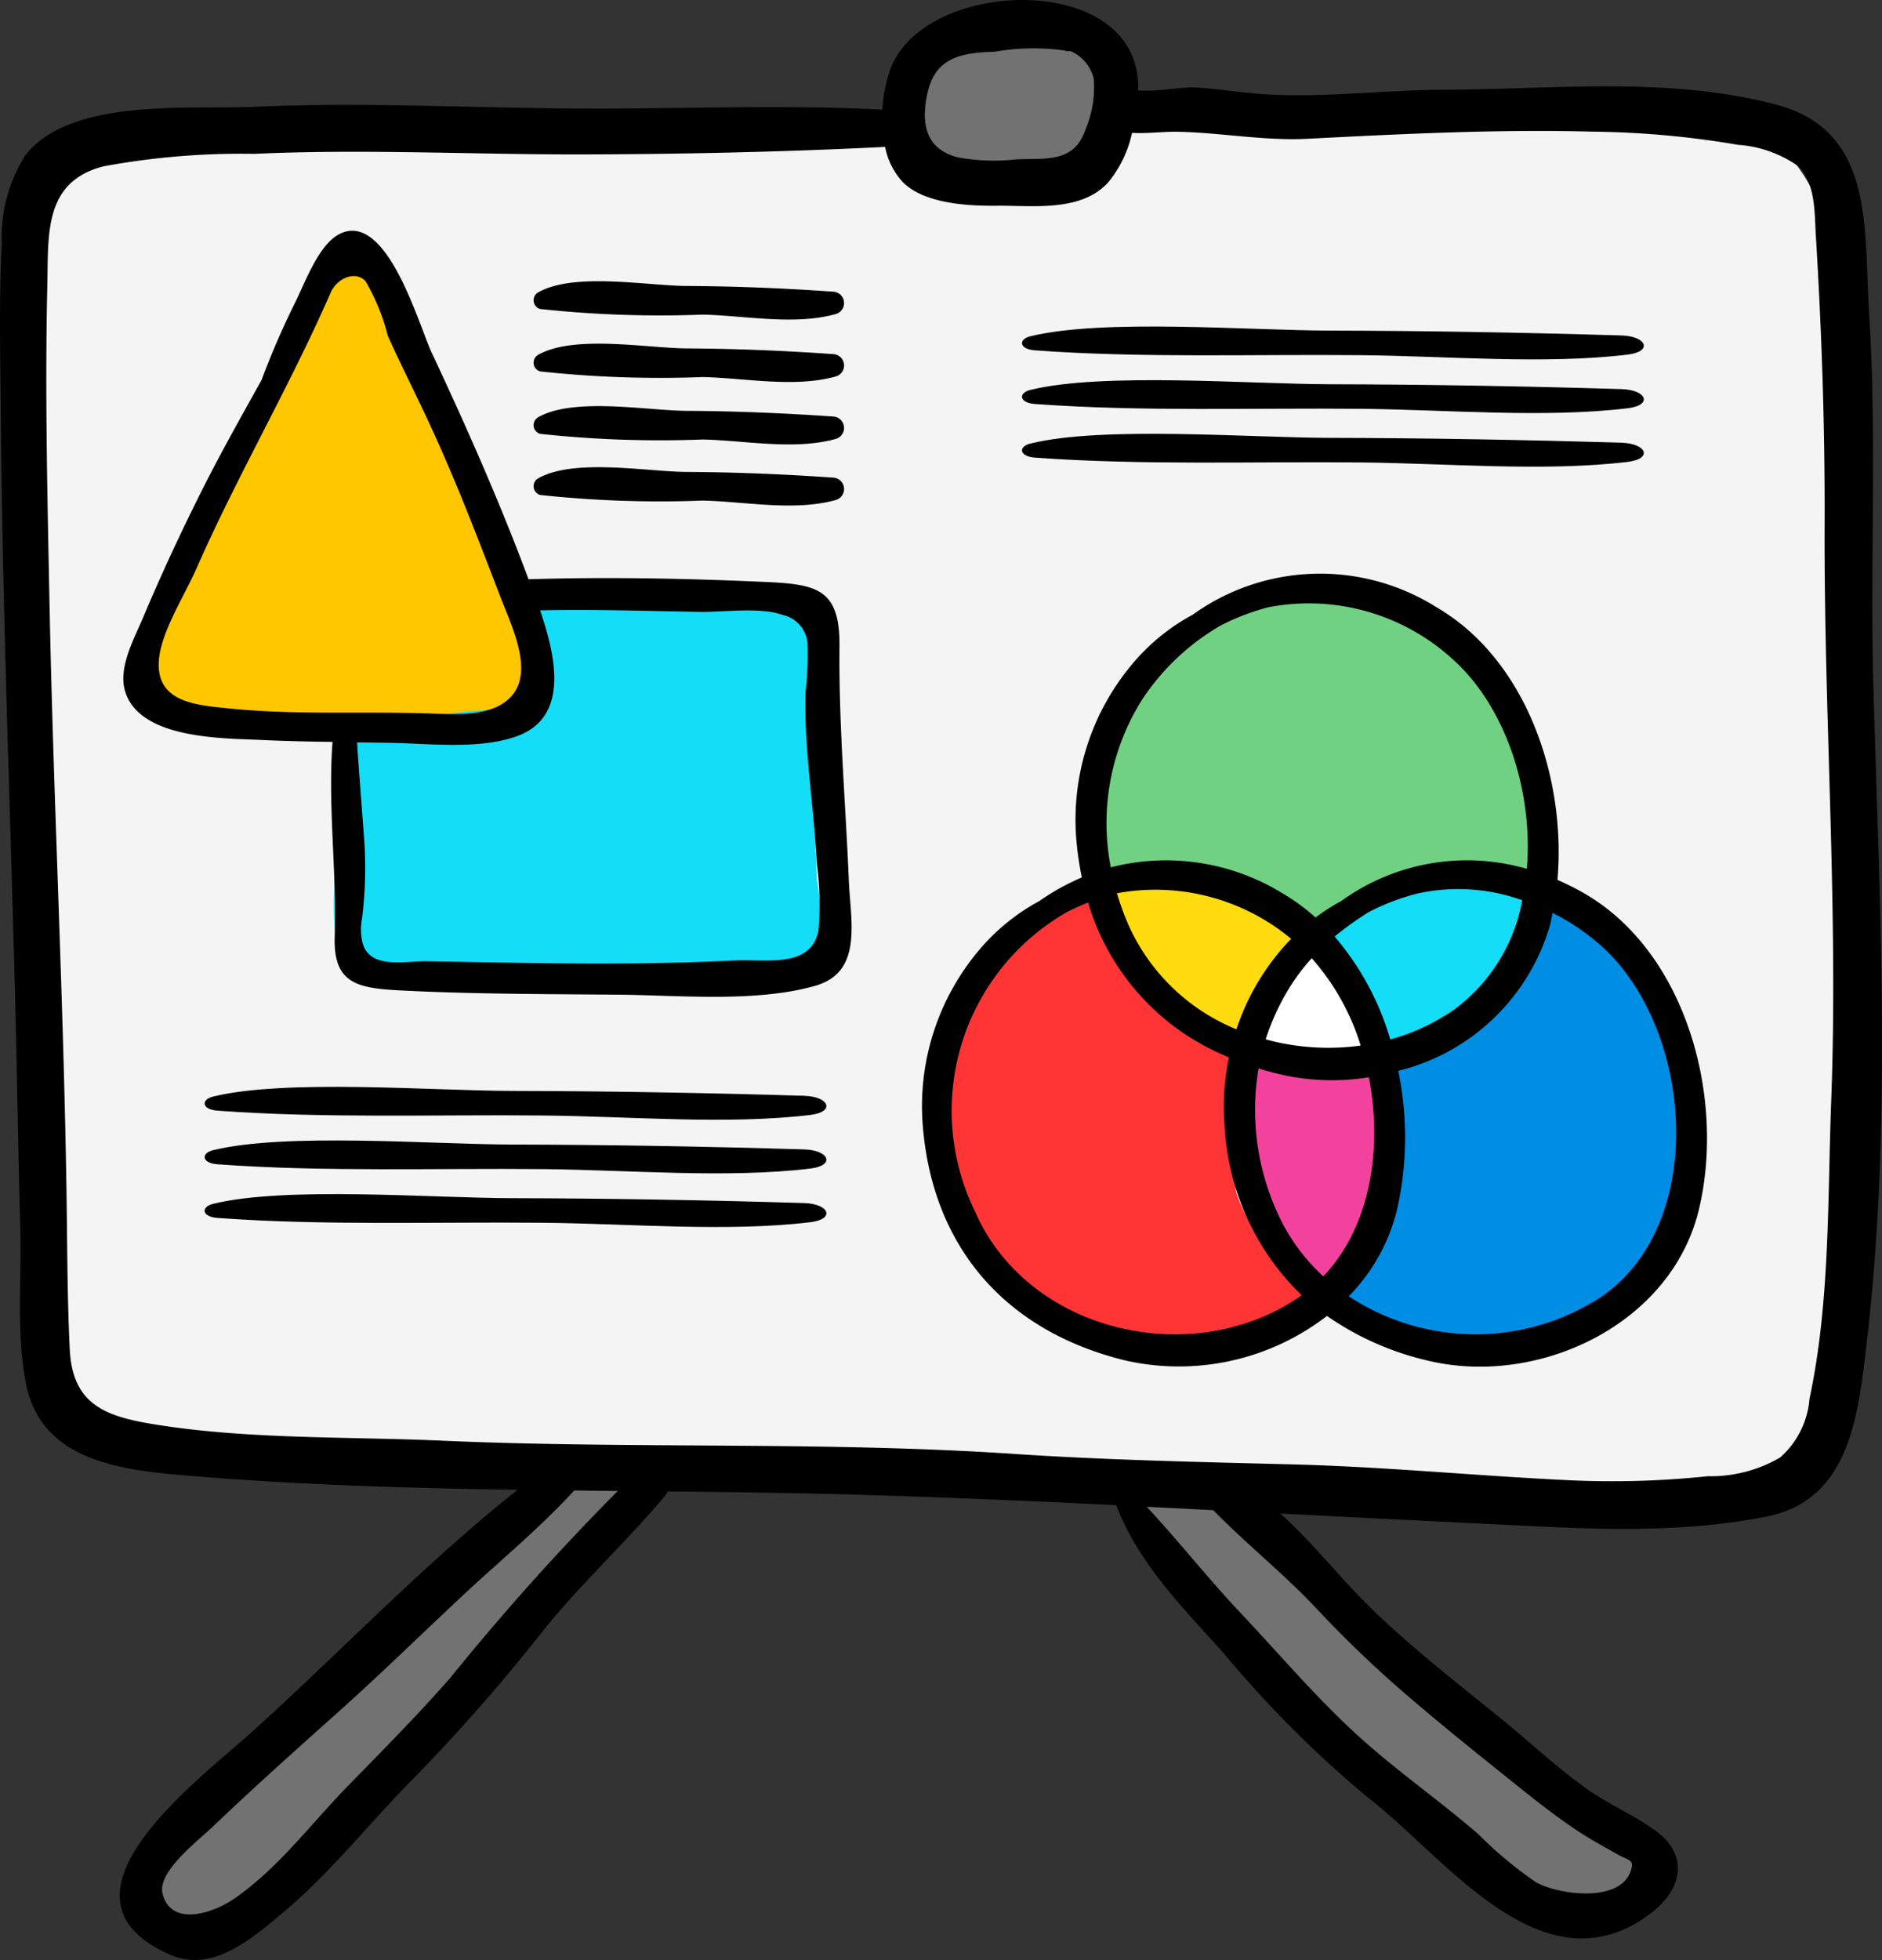
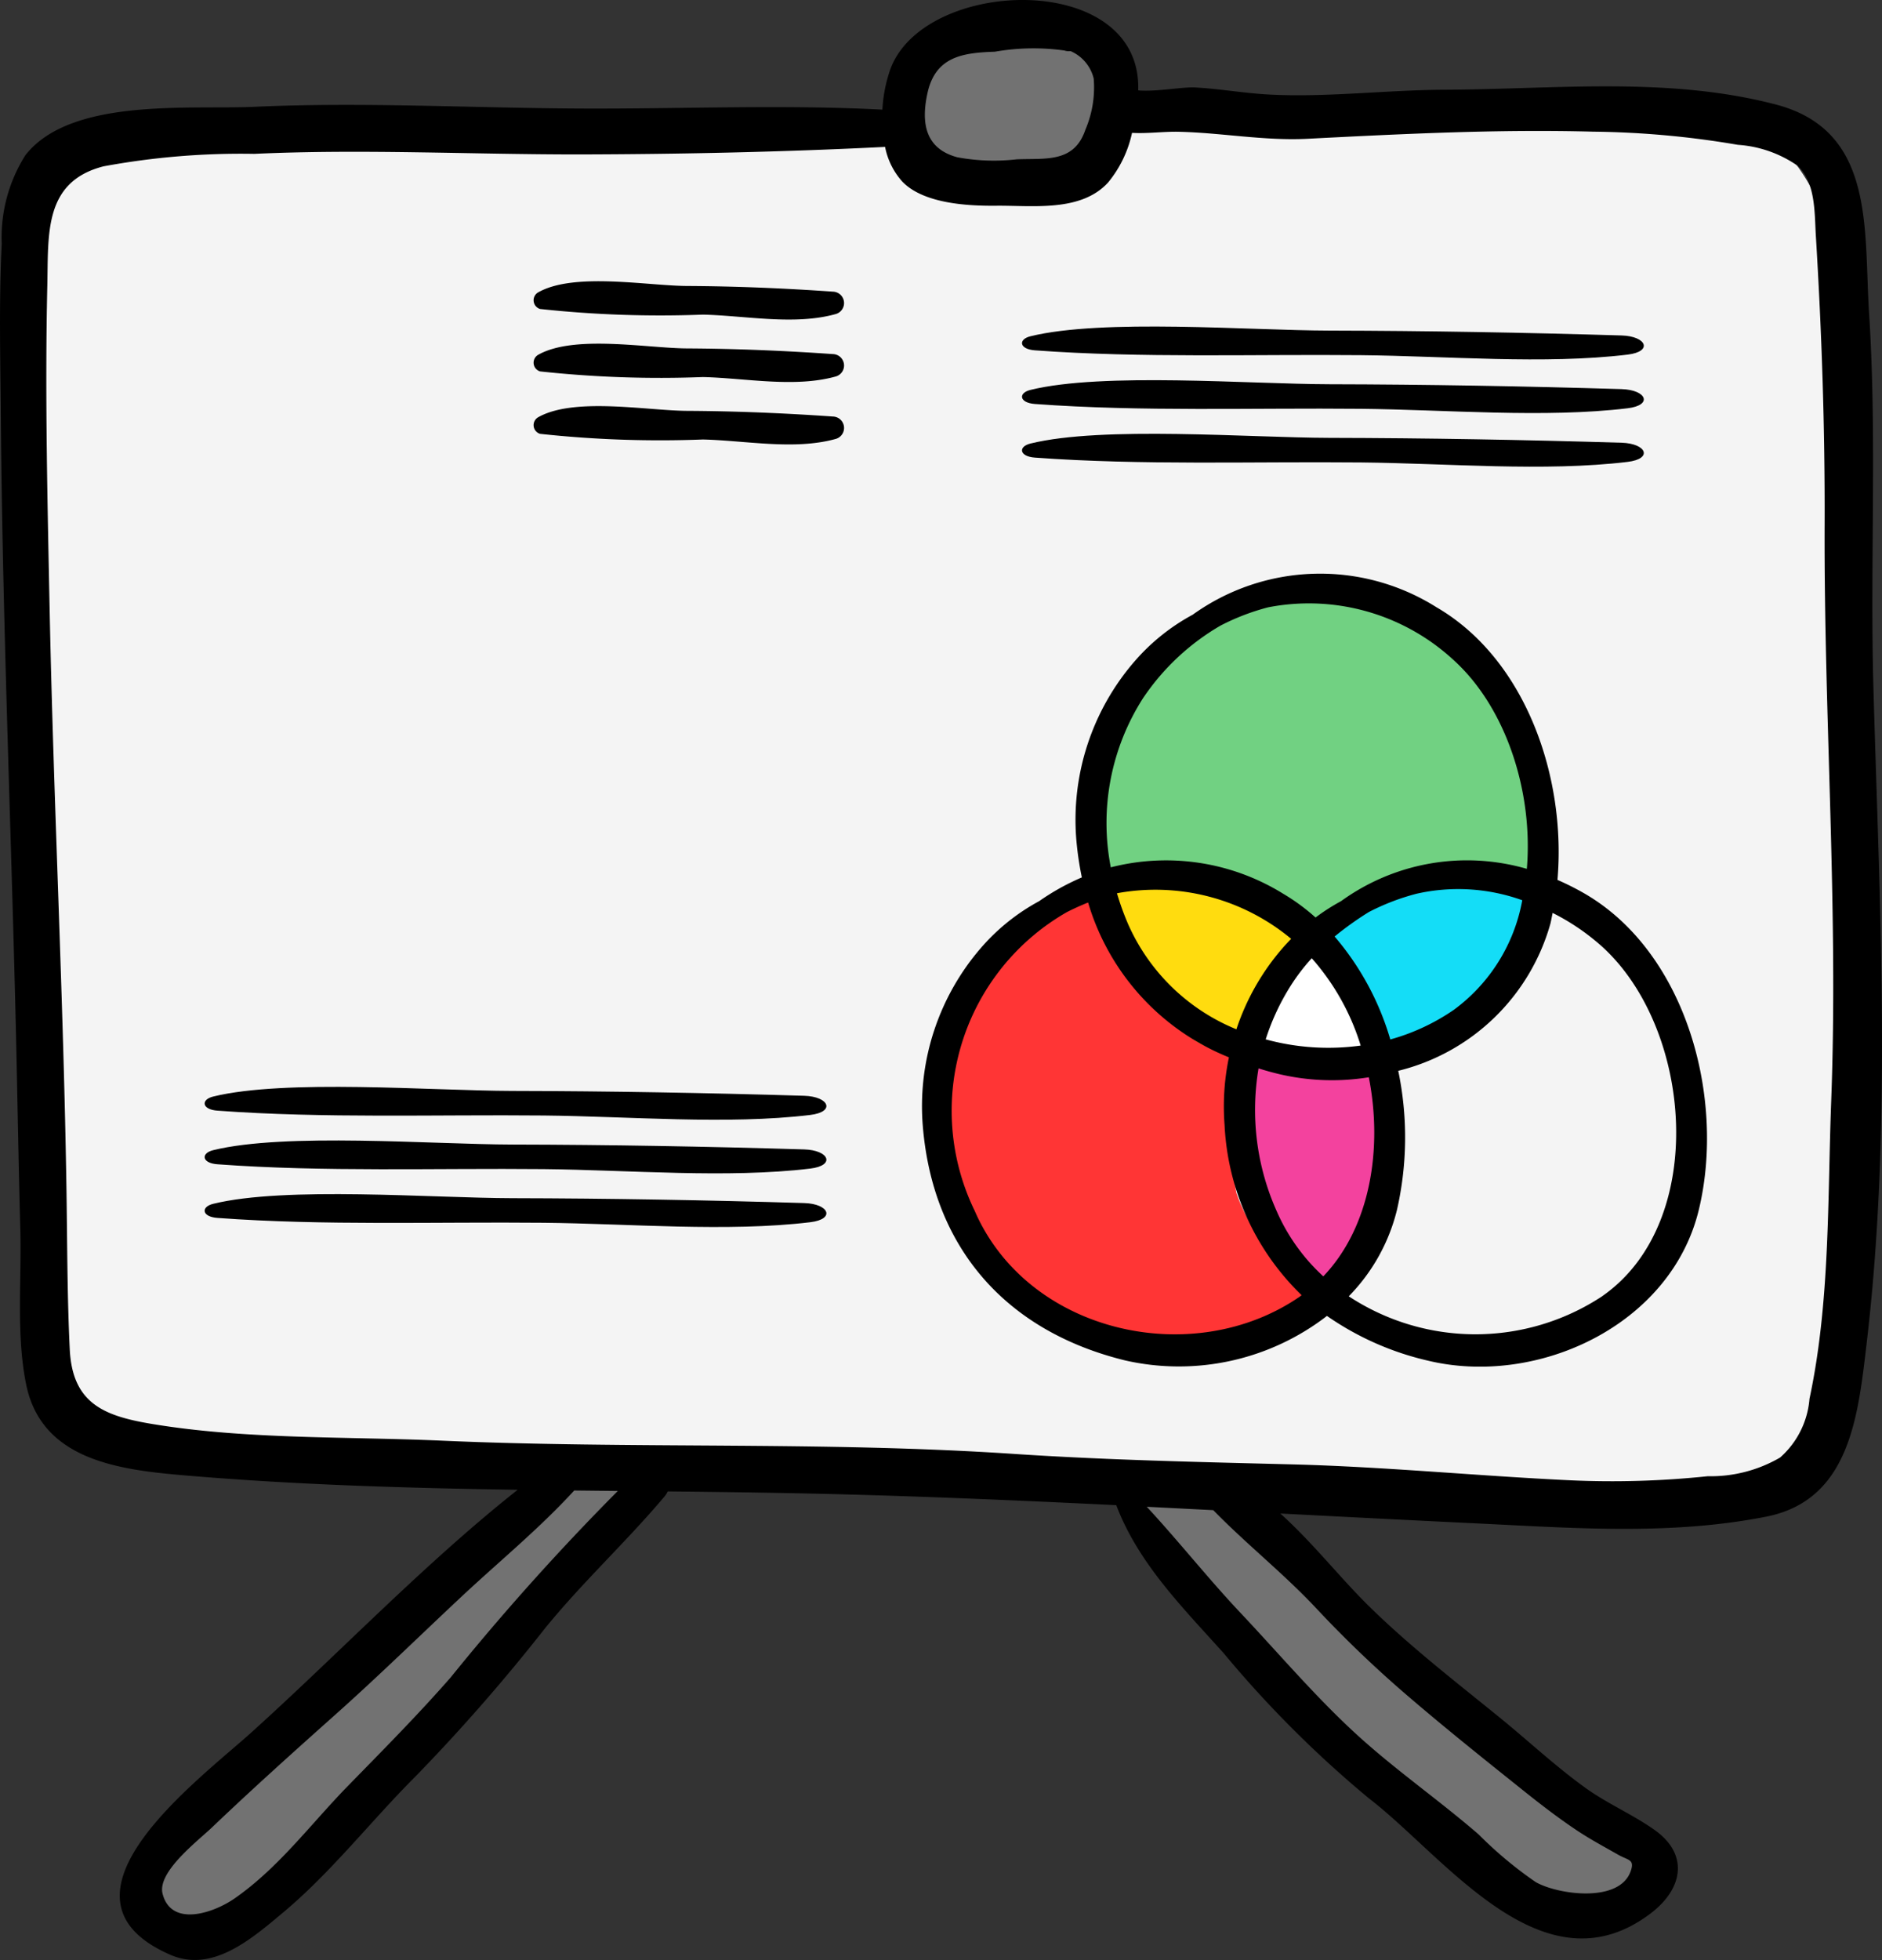
<svg xmlns="http://www.w3.org/2000/svg" width="86.709" height="90.283" viewBox="0 0 86.709 90.283">
  <rect x="0" y="0" width="86.709" height="90.283" fill="#333333" stroke="none" />
  <g id="presentation" transform="translate(-10.132 0)">
    <path id="Path_24421" data-name="Path 24421" d="M16.8,34.622c0,3.619-.126,7.236-.281,10.851-.15,3.507.184,6.907.245,10.426.08,4.59-.164,9.177-.129,13.767.018,2.368.711,4.511.646,6.852-.053,1.93-.258,3.853-.27,5.784-.026,4.033,1.03,6.84,4.939,8.277a16.191,16.191,0,0,0,3.843.837c3.326.321,6.795-.043,10.152.124,3.106.154,6.194.22,9.315.22,2.056,0,4.1.058,6.15.113a48.953,48.953,0,0,0,7.513.094c.881-.114,1.657-.5,2.537-.572a28.326,28.326,0,0,1,4.18.241c5.539.371,11.065.908,16.583,1.507a71.2,71.2,0,0,0,11.57.227c3.062-.184,5.191-1.191,5.763-4.3a66.713,66.713,0,0,0,.828-15.16c-.133-2.524.109-5.088.084-7.617-.046-4.611-.6-9.241-.438-13.811.12-3.4.258-6.906.2-10.3a39.412,39.412,0,0,0-.355-5.677,9.088,9.088,0,0,0-2.07-5.131,6.086,6.086,0,0,0-4.2-1.913c-4.073-.283-8.237.185-12.3.323-4.575.155-9.253-.264-13.8,0-1.769.1-.725,1.267-2.043,2.211-1.729,1.239-10.1,2.074-8.392-1.98a47.45,47.45,0,0,0-7.687.237c-2.159.235-4.127-.189-6.3-.2-5.295-.017-10.589.192-15.884.055-2.2-.057-4.449-.455-6.647-.156C17.058,30.435,16.249,32.552,16.8,34.622Z" transform="translate(-5.227 -24.194)" fill="#f4f4f4" />
    <g id="Group_11480" data-name="Group 11480" transform="translate(16.28 0.844)">
      <path id="Path_24422" data-name="Path 24422" d="M49.634,398.538c2.651-1.9,4.92-4.795,7.268-7.08,1.613-1.569,3.419-2.92,5.036-4.471.793-.761,2.059-2.4,3.051-2.684.743-.211,3.873-.008,3.812.648-.042.458-1.531,1.7-1.844,2.093-.927,1.153-1.947,2.218-2.921,3.331-1.515,1.731-3.18,3.266-4.778,4.9-3.062,3.129-5.681,7.681-9.729,9.624-1.013.486-3.338,1.367-4.164.3C43.524,402.829,49.221,398,49.634,398.538Z" transform="translate(-45 -317.315)" fill="#727272" />
      <path id="Path_24423" data-name="Path 24423" d="M305.492,385.651c.28,1.47,1.748,2.609,2.547,3.788a22.52,22.52,0,0,0,3.693,4.006c3.167,2.838,6.422,5.568,9.831,8.111,1.306.974,2.007,2.505,3.682,2.881,1.656.372,5.645-.466,4.225-2.873-.856-1.451-2.5-2.058-3.931-2.825a34.626,34.626,0,0,1-3.266-1.726,37.8,37.8,0,0,1-3.628-3.431c-2.7-2.459-5.581-4.741-8.061-7.427-.7-.76-1.062-1.678-2.127-1.991C307.2,383.794,305.2,384.1,305.492,385.651Z" transform="translate(-259.534 -317.15)" fill="#727272" />
      <path id="Path_24424" data-name="Path 24424" d="M248.173,6.744c-.025,1.99-1.009,4.8,1.553,5.253a16.513,16.513,0,0,0,5.536.2c1.71-.32,2.068-1.139,2.148-2.823.051-1.057-.024-2.953-.857-3.71C254.607,3.9,250.774,5.079,248.173,6.744Z" transform="translate(-212.177 -4.786)" fill="#727272" />
    </g>
-     <path id="Path_24425" data-name="Path 24425" d="M54.259,63.876a6.481,6.481,0,0,0-.375.945,18.058,18.058,0,0,1-.939,2.036c-.639,1.178-1.349,2.3-2.03,3.451-.556.939-.941,1.991-1.428,2.967-.5,1-1.023,1.981-1.537,2.973-.45.867-1,1.674-1.363,2.585a18.7,18.7,0,0,0-.861,2.419c-.25,1.024-.819,2.319-.042,3.261.208.253.521.26.819.333a9.56,9.56,0,0,0,1.609.3,23.712,23.712,0,0,1,3.007.4,19.5,19.5,0,0,0,3.086.517,11.526,11.526,0,0,0,1.562.044c.581-.053,1.124-.157,1.713-.157.867,0,1.7-.122,2.562-.162A7.124,7.124,0,0,0,61.13,85.7a12.808,12.808,0,0,0,1.318-.431c.91-.286.929-1.073.835-1.951a19.078,19.078,0,0,0-1.154-3.7c-.508-1.614-1.251-3.138-1.889-4.7s-1.125-3.152-1.726-4.714c-.478-1.242-.845-2.526-1.415-3.729C56.863,65.978,55.526,62.221,54.259,63.876Z" transform="translate(-28.958 -52.269)" fill="#ffc700" />
-     <path id="Path_24426" data-name="Path 24426" d="M97.474,163.973c0,1.219-.107,2.437-.107,3.66a11.965,11.965,0,0,0,.033,2.711,2.532,2.532,0,0,0,.369,1.034,1.931,1.931,0,0,0,.84.408,8.5,8.5,0,0,0,1.876.235c.725.081,1.47.037,2.2.062,5.066.174,10.2.542,15.227-.192.644-.094,1.433-.049,1.665-.771a10.2,10.2,0,0,0-.009-3.5c-.146-3.162-.2-6.329-.126-9.5.021-.893.014-2.272-.813-2.8a5.139,5.139,0,0,0-1.584-.544,11.611,11.611,0,0,0-2.331-.234,19.652,19.652,0,0,1-2.386-.079,14.346,14.346,0,0,0-2.444-.186c-.8.037-1.607.086-2.408.106a5.818,5.818,0,0,1-.782-.028c-.185-.02-.55-.135-.725-.039-.152.083-.13.064-.141.227s.183.366.25.5a2.079,2.079,0,0,1,.179.686c.113.84.313,1.678.349,2.526.016.365.01.751-.34.957-.2.116-.446.127-.655.247a2.108,2.108,0,0,1-.822.262c-.652.1-1.308.09-1.958.2a16.2,16.2,0,0,1-2.591.228,8.943,8.943,0,0,0-2.176.156c-.49.128-.4.651-.531,1.108a2.774,2.774,0,0,0,.019.966A5.53,5.53,0,0,1,97.474,163.973Z" transform="translate(-71.796 -127.072)" fill="#14ddf7" />
    <path id="Path_24427" data-name="Path 24427" d="M257.794,236.384a15.2,15.2,0,0,0-2.954,4.047,9.567,9.567,0,0,0-.949,2.219,9,9,0,0,0-.179,2.111,12.079,12.079,0,0,0,.422,3.489,4.348,4.348,0,0,0,.7,1.534,10.07,10.07,0,0,1,.882,1.076c.3.467.5,1,.829,1.446a5.331,5.331,0,0,0,1.4,1.28,6.437,6.437,0,0,0,1.211.741c.5.195.914.57,1.41.762a8.991,8.991,0,0,0,2.745.265c.589.042,1.142.251,1.726.307a8,8,0,0,0,2.409-.418c1-.212,2.033-.272,3.027-.535.386-.1.577-.394.861-.65.141-.127.379-.248.454-.426.3-.715-1.445-1.75-1.865-2.139a7.032,7.032,0,0,1-2.2-3.2,12.107,12.107,0,0,1,.041-4.56,17.641,17.641,0,0,1,.34-1.763c.078-.352.072-.406-.224-.582-.538-.321-1.2-.441-1.764-.705a9.787,9.787,0,0,1-1.175-.5,7.055,7.055,0,0,1-1.139-.971,7.172,7.172,0,0,1-2.115-3.466c-.078-.284-.107-.695-.35-.87-.368-.265-1.087-.06-1.455.1C259.14,235.306,258.67,235.986,257.794,236.384Z" transform="translate(-200.63 -193.352)" fill="#ff3535" />
    <path id="Path_24428" data-name="Path 24428" d="M297.057,159.376a9.982,9.982,0,0,0-1.867,2.928,10.233,10.233,0,0,0-1.059,3.087,13.35,13.35,0,0,0-.08,2.625c.014.432-.122,1.187.429,1.329a6.4,6.4,0,0,0,2.094-.029,11.407,11.407,0,0,1,2.619.2,15.35,15.35,0,0,1,1.723.517,8.252,8.252,0,0,1,2.355,1.534c.278.211.641.816,1.035.614.242-.124.468-.51.655-.711a11.656,11.656,0,0,1,1.377-1.16,4.237,4.237,0,0,1,2.251-.85,19.3,19.3,0,0,1,2.606-.235,5.258,5.258,0,0,1,2.09.334,3.824,3.824,0,0,0,.956.412c.6.1.621-.534.667-1.032a11.719,11.719,0,0,0-.263-4.069,19.953,19.953,0,0,0-1.687-4.433,9.514,9.514,0,0,0-1.12-1.65c-.173-.2-.379-.345-.567-.53a7.333,7.333,0,0,0-.613-.663,7.409,7.409,0,0,0-2.261-.983,11.485,11.485,0,0,0-2.62-.57,11.913,11.913,0,0,0-5.121.753,9.291,9.291,0,0,0-1.9.977c-.378.267-.671.638-1.026.936C297.533,158.876,297.322,159.15,297.057,159.376Z" transform="translate(-233.833 -128.507)" fill="#71d182" />
-     <path id="Path_24429" data-name="Path 24429" d="M361.839,241.91a1.887,1.887,0,0,0-1.066,1.037,2.038,2.038,0,0,0,.074.778,13.827,13.827,0,0,1,.113,1.869,12.289,12.289,0,0,1-.447,3.58,6.011,6.011,0,0,1-.689,1.351c-.24.387-.579.694-.835,1.066a8.928,8.928,0,0,1-.611.895c-.114.13-.4.382-.368.571.038.215.4.5.543.636a9.41,9.41,0,0,0,1.016.882,4.634,4.634,0,0,0,1.068.468c.389.151.781.294,1.178.422a10.991,10.991,0,0,0,2.44.516,10.522,10.522,0,0,0,5.06-1.165,8.475,8.475,0,0,0,2.387-1.472,8.3,8.3,0,0,0,1.5-2.045,19.437,19.437,0,0,0,1.128-2.27,7.073,7.073,0,0,0,.358-2.623,13.9,13.9,0,0,0-.36-3.2,12.606,12.606,0,0,1-.57-1.563,1.893,1.893,0,0,0-.5-1.011,12.079,12.079,0,0,1-.781-1.528,9.956,9.956,0,0,0-.968-1.524,6.11,6.11,0,0,0-1.8-1.532,8.173,8.173,0,0,0-1.582-.744c-.4-.125-.392.021-.468.4-.059.291-.19.554-.275.838a6.482,6.482,0,0,1-.264.823,9.956,9.956,0,0,1-1.267,1.9,8.328,8.328,0,0,1-4.01,2.653Z" transform="translate(-286.532 -193.774)" fill="#008ee5" />
    <path id="Path_24430" data-name="Path 24430" d="M298.683,231.221a1.988,1.988,0,0,0,.213,1.033,9.647,9.647,0,0,0,1.04,1.974,13.121,13.121,0,0,0,1.057,1.527c.413.469.811.932,1.253,1.374a3,3,0,0,0,1.2.809,2.713,2.713,0,0,0,.865.214,1.616,1.616,0,0,0,.71-.226,3.183,3.183,0,0,0,.515-.235c.162-.126.2-.391.265-.575.089-.265.175-.533.291-.788a15.127,15.127,0,0,1,1.336-1.99,1.5,1.5,0,0,0,.336-.687,2.063,2.063,0,0,0-.226-.8c-.432-.96-1.52-1.269-2.4-1.649a11.931,11.931,0,0,0-1.734-.653,7.246,7.246,0,0,0-1.683-.225c-.6-.013-1.181.063-1.773.072C299.381,230.4,299.077,230.626,298.683,231.221Z" transform="translate(-237.652 -189.711)" fill="#ffdc0f" />
    <path id="Path_24431" data-name="Path 24431" d="M351.575,234.287c.85.258,1.2,1.182,1.611,1.9a16.669,16.669,0,0,1,1,2.457.881.881,0,0,0,1.261.584,13.292,13.292,0,0,0,1.417-.483,12.365,12.365,0,0,0,1.293-.783,8.188,8.188,0,0,0,2.906-2.69,18.075,18.075,0,0,0,.8-1.811,1.768,1.768,0,0,0,.007-1.478c-.428-.791-1.472-.891-2.281-.893a15.683,15.683,0,0,0-2.322.27,6.428,6.428,0,0,0-2,.426c-.69.34-1.394.618-2.052,1.011C352.671,233.118,351.908,233.247,351.575,234.287Z" transform="translate(-281.236 -190.342)" fill="#14ddf7" />
-     <path id="Path_24432" data-name="Path 24432" d="M333.191,277.64a12.489,12.489,0,0,0,.091,4.713,6.284,6.284,0,0,0,1.293,2.844,23.931,23.931,0,0,1,1.516,1.868,3.422,3.422,0,0,0,.881.946c.613.3,1.05-1.267,1.243-1.6a11.165,11.165,0,0,0,.755-1.386,10.013,10.013,0,0,0,.383-1.475,11.318,11.318,0,0,0,.5-3.444c-.047-.551.074-1.478-.341-1.928a1.891,1.891,0,0,0-1.089-.336c-.763-.08-1.527-.142-2.289-.227a17.607,17.607,0,0,0-1.819-.268,4.209,4.209,0,0,0-.74-.028C333.27,277.375,333.289,277.656,333.191,277.64Z" transform="translate(-265.94 -228.406)" fill="#f3429e" />
+     <path id="Path_24432" data-name="Path 24432" d="M333.191,277.64a12.489,12.489,0,0,0,.091,4.713,6.284,6.284,0,0,0,1.293,2.844,23.931,23.931,0,0,1,1.516,1.868,3.422,3.422,0,0,0,.881.946c.613.3,1.05-1.267,1.243-1.6a11.165,11.165,0,0,0,.755-1.386,10.013,10.013,0,0,0,.383-1.475,11.318,11.318,0,0,0,.5-3.444c-.047-.551.074-1.478-.341-1.928a1.891,1.891,0,0,0-1.089-.336c-.763-.08-1.527-.142-2.289-.227a17.607,17.607,0,0,0-1.819-.268,4.209,4.209,0,0,0-.74-.028Z" transform="translate(-265.94 -228.406)" fill="#f3429e" />
    <path id="Path_24433" data-name="Path 24433" d="M337.654,249.466a2.639,2.639,0,0,0-.57.685c-.433.61-.807,1.261-1.258,1.86a3.252,3.252,0,0,0-.65,1.635c-.054.4-.046.7.337.84a10.734,10.734,0,0,0,1.917.306,14.539,14.539,0,0,0,2.827.115c.334-.015.815.023.907-.328.184-.708-.428-1.617-.745-2.2-.2-.368-.277-.758-.437-1.132a5.266,5.266,0,0,0-.829-1.135,2.1,2.1,0,0,0-.547-.513A1.835,1.835,0,0,0,337.654,249.466Z" transform="translate(-267.709 -205.467)" fill="#fff" />
-     <path id="Path_24434" data-name="Path 24434" d="M75.368,79.442c.027-2.68-1.069-2.861-3.491-2.968-3.6-.159-7.218-.233-10.818-.12l-.016,0c-1.323-3.549-2.855-7.007-4.461-10.436-.6-1.277-2.035-6.454-4.182-5.5-1.035.461-1.676,2.349-2.157,3.282a37.448,37.448,0,0,0-1.5,3.474c-.937,1.683-1.883,3.362-2.741,5.069-.964,1.917-1.873,3.868-2.706,5.846-.4.951-1.159,2.3-.852,3.387.636,2.256,4.532,2.2,6.309,2.281,1.086.051,2.172.074,3.259.089-.223,2.954.2,6.009.1,8.967-.074,2.209,1.093,2.383,3.116,2.485,3.3.166,6.624.163,9.925.191,2.834.024,6.347.372,9.09-.406,2.214-.628,1.637-2.958,1.557-4.829C75.65,86.621,75.332,83.089,75.368,79.442ZM47.307,82.31c-1.592-.159-3.523-.274-3.284-2.348.147-1.273,1.185-2.891,1.715-4.094,1.892-4.3,4.31-8.416,6.191-12.725.282-.645,1.128-1.026,1.6-.522a9.407,9.407,0,0,1,1.022,2.5c.612,1.364,1.292,2.7,1.921,4.053,1.212,2.61,2.247,5.316,3.277,8,.486,1.268,1.524,3.34.551,4.512-.84,1.012-2.547.894-3.72.852C53.491,82.43,50.383,82.618,47.307,82.31ZM74.4,92.545c-.374,1.752-2.378,1.291-3.868,1.367-4.723.241-9.478.118-14.206.036-.892-.016-2.474.37-2.893-.717a2.577,2.577,0,0,1-.061-1.257,18.751,18.751,0,0,0,.095-3.672c-.026-.368-.338-4.435-.322-4.435q.758.01,1.517.021c1.819.031,4.1.324,5.85-.308,2.456-.888,1.754-3.77,1.062-5.794,2.464-.056,4.906.032,7.372.071,1.083.017,2.777-.233,3.8.138a1.463,1.463,0,0,1,1.154,1.449,15.589,15.589,0,0,1-.094,2.114c-.074,2.661.382,5.206.515,7.845A14.27,14.27,0,0,1,74.4,92.545Z" transform="translate(-26.559 -49.672)" />
    <path id="Path_24435" data-name="Path 24435" d="M149.87,74.746a51.457,51.457,0,0,0,7.5.26c1.967.045,4.225.507,6.132-.029a.526.526,0,0,0-.139-1.029c-2.232-.156-4.479-.25-6.717-.261-1.839-.009-5.217-.647-6.874.3A.419.419,0,0,0,149.87,74.746Z" transform="translate(-114.855 -60.514)" />
    <path id="Path_24436" data-name="Path 24436" d="M149.87,91.058a51.457,51.457,0,0,0,7.5.26c1.967.045,4.225.506,6.132-.029a.526.526,0,0,0-.139-1.029c-2.232-.156-4.479-.25-6.717-.261-1.839-.009-5.217-.647-6.874.3A.419.419,0,0,0,149.87,91.058Z" transform="translate(-114.855 -73.95)" />
    <path id="Path_24437" data-name="Path 24437" d="M149.87,107.37a51.433,51.433,0,0,0,7.5.26c1.967.045,4.225.506,6.132-.029a.526.526,0,0,0-.139-1.029c-2.232-.156-4.479-.25-6.717-.261-1.839-.009-5.217-.647-6.874.3A.419.419,0,0,0,149.87,107.37Z" transform="translate(-114.855 -87.386)" />
-     <path id="Path_24438" data-name="Path 24438" d="M149.87,123.328a51.431,51.431,0,0,0,7.5.26c1.967.045,4.225.506,6.132-.029a.526.526,0,0,0-.139-1.029c-2.232-.156-4.479-.25-6.717-.261-1.839-.009-5.217-.647-6.874.3A.419.419,0,0,0,149.87,123.328Z" transform="translate(-114.855 -100.53)" />
    <path id="Path_24439" data-name="Path 24439" d="M277.754,86.39c4.919.362,10.057.175,15.024.223,3.94.038,8.465.435,12.284-.025,1.178-.142.877-.849-.279-.883-4.472-.134-8.973-.215-13.456-.224-3.684-.008-10.451-.555-13.771.26C276.979,85.881,277.029,86.336,277.754,86.39Z" transform="translate(-219.944 -70.253)" />
    <path id="Path_24440" data-name="Path 24440" d="M277.754,100.4c4.919.362,10.057.175,15.024.223,3.94.038,8.465.435,12.284-.025,1.178-.142.877-.849-.279-.883-4.472-.134-8.973-.215-13.456-.224-3.684-.008-10.451-.555-13.771.26C276.979,99.89,277.029,100.345,277.754,100.4Z" transform="translate(-219.944 -81.792)" />
    <path id="Path_24441" data-name="Path 24441" d="M277.754,114.409c4.919.362,10.057.175,15.024.223,3.94.038,8.465.435,12.284-.025,1.178-.142.877-.849-.279-.883-4.472-.134-8.973-.215-13.456-.224-3.684-.008-10.451-.555-13.771.26C276.979,113.9,277.029,114.355,277.754,114.409Z" transform="translate(-219.944 -93.331)" />
    <path id="Path_24442" data-name="Path 24442" d="M91.2,284.321c-4.472-.134-8.973-.215-13.456-.224-3.684-.008-10.451-.555-13.771.259-.577.142-.527.6.2.65,4.919.362,10.057.175,15.024.223,3.94.038,8.465.435,12.284-.025C92.652,285.062,92.351,284.355,91.2,284.321Z" transform="translate(-44.019 -233.847)" />
    <path id="Path_24443" data-name="Path 24443" d="M91.2,298.33c-4.472-.134-8.973-.215-13.456-.224-3.684-.008-10.451-.555-13.771.259-.577.142-.527.6.2.65,4.919.362,10.057.175,15.024.223,3.94.038,8.465.435,12.284-.025C92.652,299.071,92.351,298.364,91.2,298.33Z" transform="translate(-44.019 -245.386)" />
    <path id="Path_24444" data-name="Path 24444" d="M91.2,312.339c-4.472-.134-8.973-.215-13.456-.224-3.684-.008-10.451-.555-13.771.259-.577.142-.527.6.2.65,4.919.362,10.057.175,15.024.223,3.94.038,8.465.435,12.284-.025C92.652,313.08,92.351,312.373,91.2,312.339Z" transform="translate(-44.019 -256.924)" />
    <path id="Path_24445" data-name="Path 24445" d="M281.567,164.6a12.383,12.383,0,0,0-1.258-.634c.409-4.726-1.458-10.167-5.576-12.56a10.061,10.061,0,0,0-11.231.345,9.513,9.513,0,0,0-2.677,2.148,11.147,11.147,0,0,0-2.687,8.175,14.513,14.513,0,0,0,.258,1.777,10.831,10.831,0,0,0-1.967,1.094,9.515,9.515,0,0,0-2.677,2.148,11.147,11.147,0,0,0-2.687,8.175c.455,5.68,3.872,9.5,9.339,10.835a11.165,11.165,0,0,0,9.285-2.053,13.392,13.392,0,0,0,4.622,2.053c5.063,1.234,11.224-1.621,12.509-6.936C288.05,174.081,286.284,167.34,281.567,164.6Zm-20.328-9.04a10.87,10.87,0,0,1,3.546-3.308,10.545,10.545,0,0,1,2.195-.842,9.82,9.82,0,0,1,8.518,2.407c2.434,2.186,3.7,6.081,3.4,9.64a9.892,9.892,0,0,0-8.56,1.488,9.411,9.411,0,0,0-1.175.753,9.347,9.347,0,0,0-1.5-1.1,10.24,10.24,0,0,0-7.934-1.21A10.666,10.666,0,0,1,261.239,155.558Zm8.283,26.669a8.916,8.916,0,0,1-2.16-3.029,11.417,11.417,0,0,1-.825-6.553c.307.1.619.184.94.262a10.615,10.615,0,0,0,4.14.148C272.269,176.364,271.678,179.968,269.521,182.227Zm-2.656-10.916a10.665,10.665,0,0,1,1.208-2.559,9,9,0,0,1,.914-1.179,10.84,10.84,0,0,1,2.254,4.022A10.922,10.922,0,0,1,266.865,171.311Zm-1.348-.465a9.291,9.291,0,0,1-4.99-4.843,12.464,12.464,0,0,1-.514-1.424,9.777,9.777,0,0,1,8.026,2.1c-.128.131-.255.266-.38.409A10.937,10.937,0,0,0,265.517,170.846Zm4.523-4.274a14.648,14.648,0,0,1,1.58-1.129,10.544,10.544,0,0,1,2.195-.842,8.72,8.72,0,0,1,4.871.3,8.037,8.037,0,0,1-3.148,5.044,9.719,9.719,0,0,1-2.932,1.369A12.8,12.8,0,0,0,270.04,166.572Zm-1.574,16.566c-4.927,3.421-12.567,1.712-15.012-3.94a10.539,10.539,0,0,1,4.258-13.754q.477-.241.971-.439a11.066,11.066,0,0,0,6.488,7.132,11.117,11.117,0,0,0-.2,3.129,11.684,11.684,0,0,0,3.551,7.828C268.5,183.108,268.485,183.124,268.465,183.138Zm13.908,0a10.609,10.609,0,0,1-11.682.006,8.613,8.613,0,0,0,2.221-3.979,15.021,15.021,0,0,0,.059-6.407,9.683,9.683,0,0,0,7.013-6.787c.038-.159.065-.324.1-.486a10.369,10.369,0,0,1,2.249,1.525C286.554,170.8,287.269,179.739,282.373,183.138Z" transform="translate(-198.42 -123.436)" />
    <path id="Path_24446" data-name="Path 24446" d="M96.446,31.7c-.162-5.761.169-11.514-.2-17.269-.252-3.889.3-8.415-4.3-9.618-4.977-1.3-10.184-.7-15.245-.679-2.7.009-5.463.366-8.148.218-1.129-.063-2.251-.265-3.38-.324-.553-.029-1.788.208-2.6.136,0-.012,0-.025,0-.036C62.71-1.374,52.7-1.06,51.148,3.2a6.725,6.725,0,0,0-.362,1.85C46.194,4.811,41.56,5.02,36.96,5c-5.024-.019-10.1-.312-15.11-.08-2.937.136-8.463-.442-10.548,2.229a7.086,7.086,0,0,0-1.09,4.087c-.131,2.6-.065,5.216-.044,7.821.083,10.09.527,20.165.738,30.251.051,2.437.095,4.875.162,7.311.065,2.329-.2,4.885.274,7.176.734,3.522,4.39,3.92,7.464,4.178,5.049.424,10.111.572,15.177.649-4.312,3.413-8.231,7.536-12.277,11.184-2.453,2.212-9.765,7.609-3.72,10.238,1.938.843,3.755-.751,5.184-1.945,2.232-1.864,4.071-4.244,6.132-6.3a85.249,85.249,0,0,0,5.923-6.774c1.74-2.145,3.754-3.993,5.528-6.1a.976.976,0,0,0,.141-.227c2.763.029,5.525.065,8.285.14,4.128.112,8.256.291,12.382.493,1.02,2.684,3.049,4.7,4.964,6.836a51.018,51.018,0,0,0,6.688,6.678c3.5,2.684,8.017,9.037,12.966,5.293,1.492-1.129,1.781-2.713.187-3.845-1.017-.722-2.181-1.211-3.2-1.948-1.387-1-2.619-2.16-3.944-3.236-2.035-1.654-4.119-3.264-5.993-5.1-1.314-1.286-2.627-2.964-4.109-4.294q4.414.231,8.827.445c4.535.212,9.065.586,13.56-.3,3.857-.764,4.234-4.637,4.631-8.019C97.309,51.879,96.727,41.7,96.446,31.7ZM52.865,4.282c.372-1.684,1.633-1.851,3.1-1.9a10.352,10.352,0,0,1,3.206-.056.638.638,0,0,0,.282.027,1.85,1.85,0,0,1,1.068,1.262,4.943,4.943,0,0,1-.378,2.35c-.52,1.548-1.818,1.32-3.168,1.374a9.226,9.226,0,0,1-2.734-.094C52.8,6.86,52.546,5.729,52.865,4.282Zm-21.984,73c-1.517,1.732-3.116,3.34-4.724,4.987-1.717,1.759-3.17,3.748-5.208,5.171-.963.673-2.923,1.352-3.326-.208-.258-1,1.6-2.416,2.266-3.048,1.859-1.774,3.77-3.489,5.688-5.2,1.993-1.775,3.886-3.633,5.834-5.455,1.743-1.629,3.568-3.117,5.177-4.874l2.008.022A112.952,112.952,0,0,0,30.882,77.282Zm39.93-3.162A53.119,53.119,0,0,0,75.205,78.3c1.712,1.463,3.487,2.877,5.246,4.284.754.6,1.538,1.2,2.341,1.734.614.409,1.252.749,1.893,1.114.467.266.773.207.577.76-.529,1.494-3.391,1.068-4.376.5A18.261,18.261,0,0,1,78.26,84.5c-1.794-1.552-3.768-2.926-5.521-4.513-1.937-1.753-3.665-3.8-5.458-5.7-1.482-1.57-2.846-3.3-4.314-4.882l3.064.156C67.572,71.141,69.3,72.5,70.812,74.121ZM94.5,50.731c-.171,4.537-.046,9.239-1,13.7a4.032,4.032,0,0,1-1.355,2.707,6.366,6.366,0,0,1-3.332.86,42.329,42.329,0,0,1-6.32.188c-4.261-.2-8.518-.622-12.78-.732-4.3-.111-8.612-.2-12.908-.487-8.775-.583-17.558-.219-26.334-.608-4.37-.193-9.008-.05-13.325-.767-2.2-.366-3.68-.929-3.8-3.444-.117-2.384-.113-4.8-.149-7.187-.136-8.918-.59-17.824-.775-26.739-.1-5.018-.224-10.053-.11-15.072.054-2.374-.17-4.781,2.59-5.488a34.782,34.782,0,0,1,6.947-.575c5.015-.232,10.084.035,15.11.026C41.622,7.1,46.257,7,50.91,6.767A3.352,3.352,0,0,0,51.7,8.361c.976,1.023,3.027,1.129,4.334,1.116,1.678-.016,3.893.3,5.148-1.067a5.361,5.361,0,0,0,1.106-2.29c.709.041,1.452-.065,2.144-.05,1.994.044,3.948.425,5.949.322,4.354-.224,8.794-.445,13.154-.327a41.946,41.946,0,0,1,6.667.606,5.46,5.46,0,0,1,2.786.989c.8.8.742,2.158.805,3.195.272,4.459.422,8.858.405,13.325C94.163,33.021,94.835,41.9,94.5,50.731Z" transform="translate(0 0)" />
  </g>
</svg>